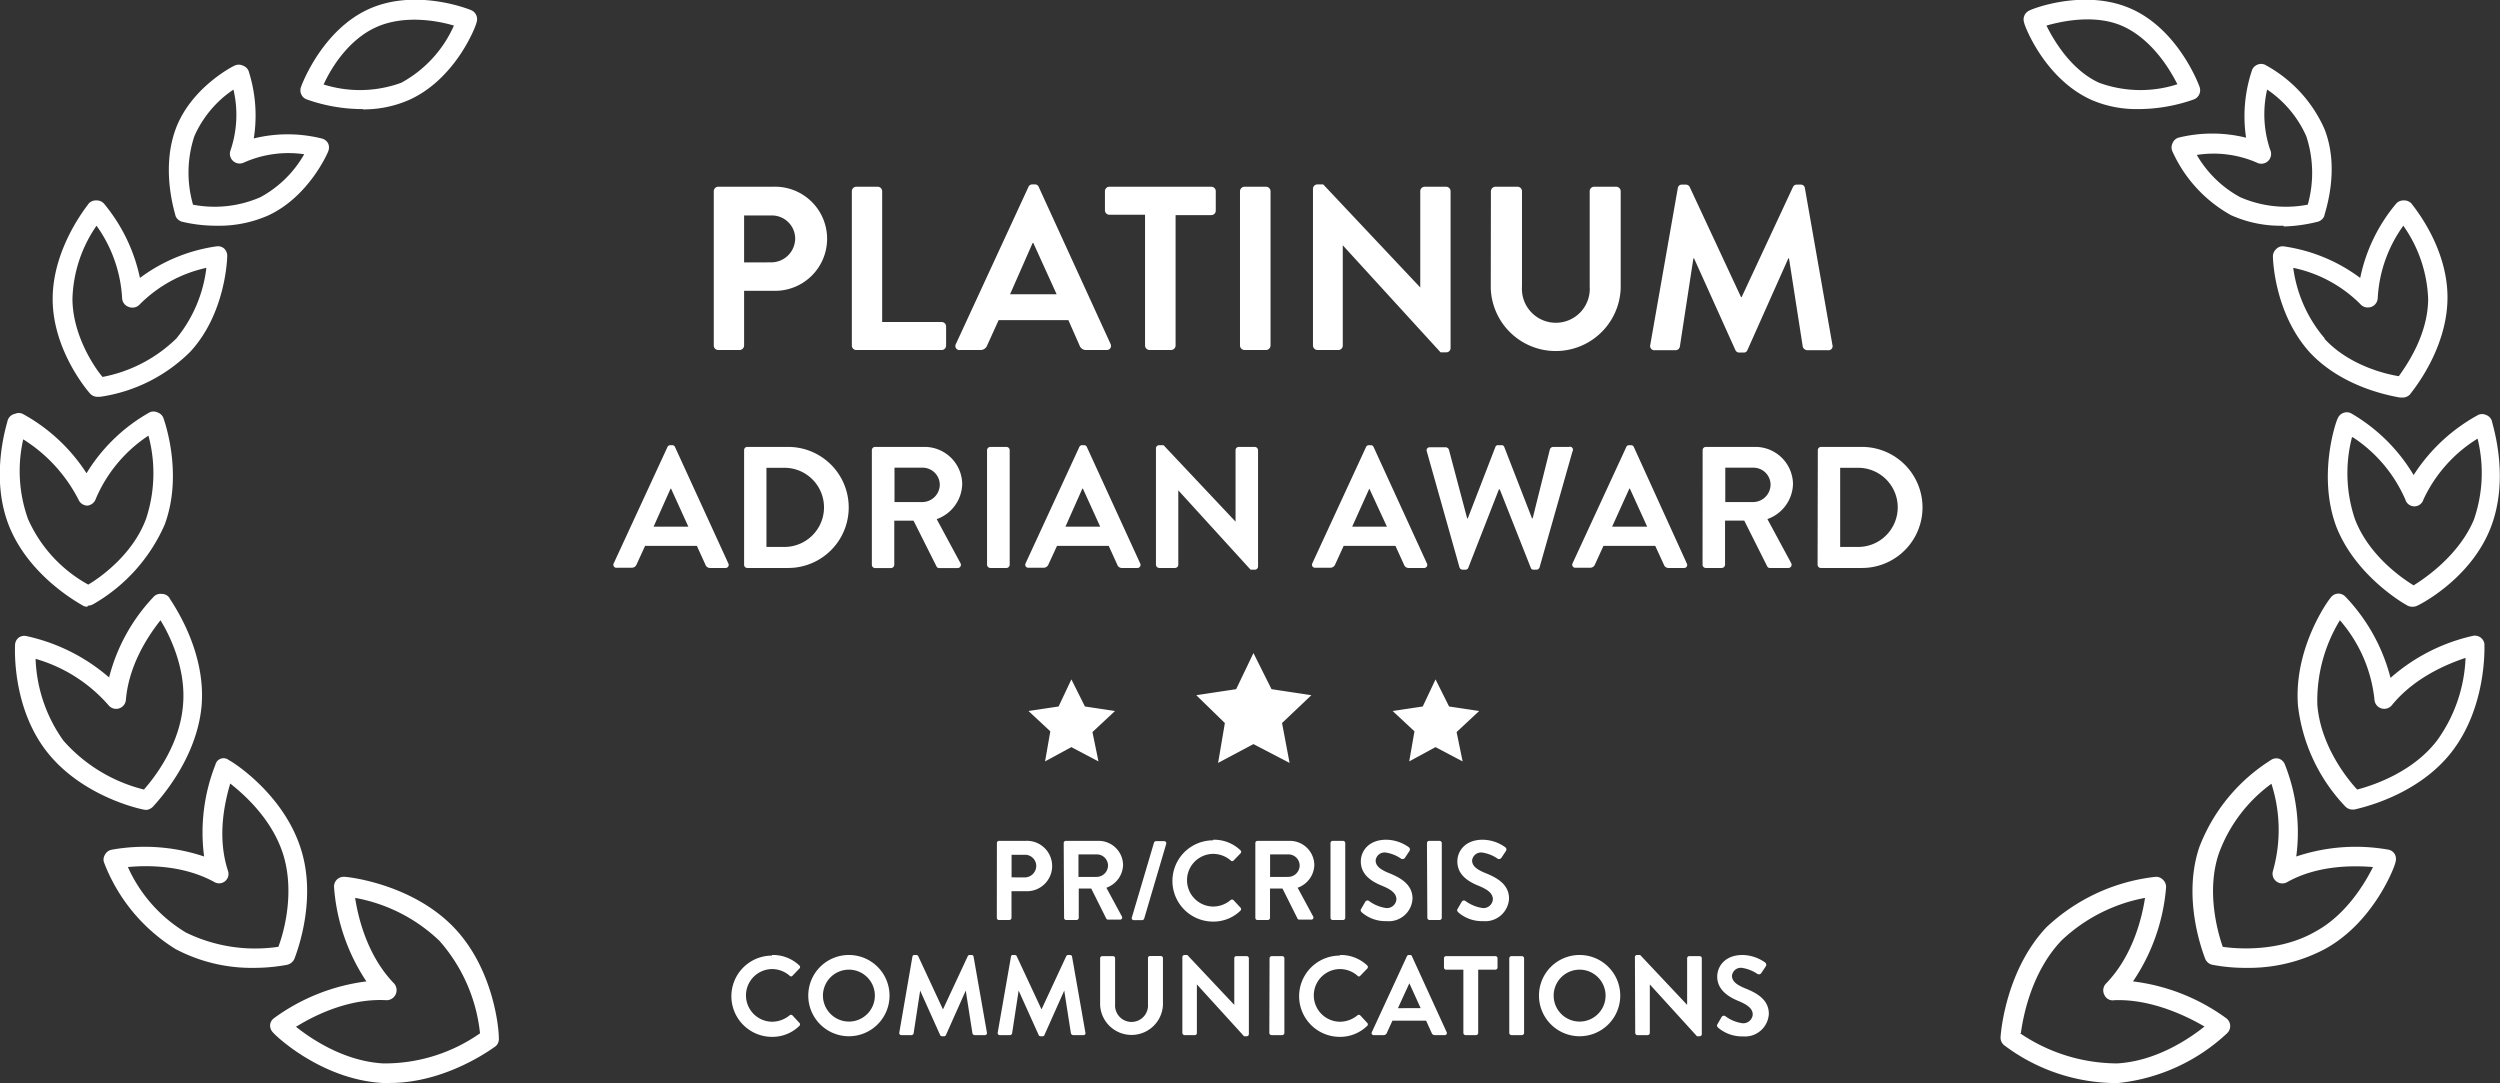
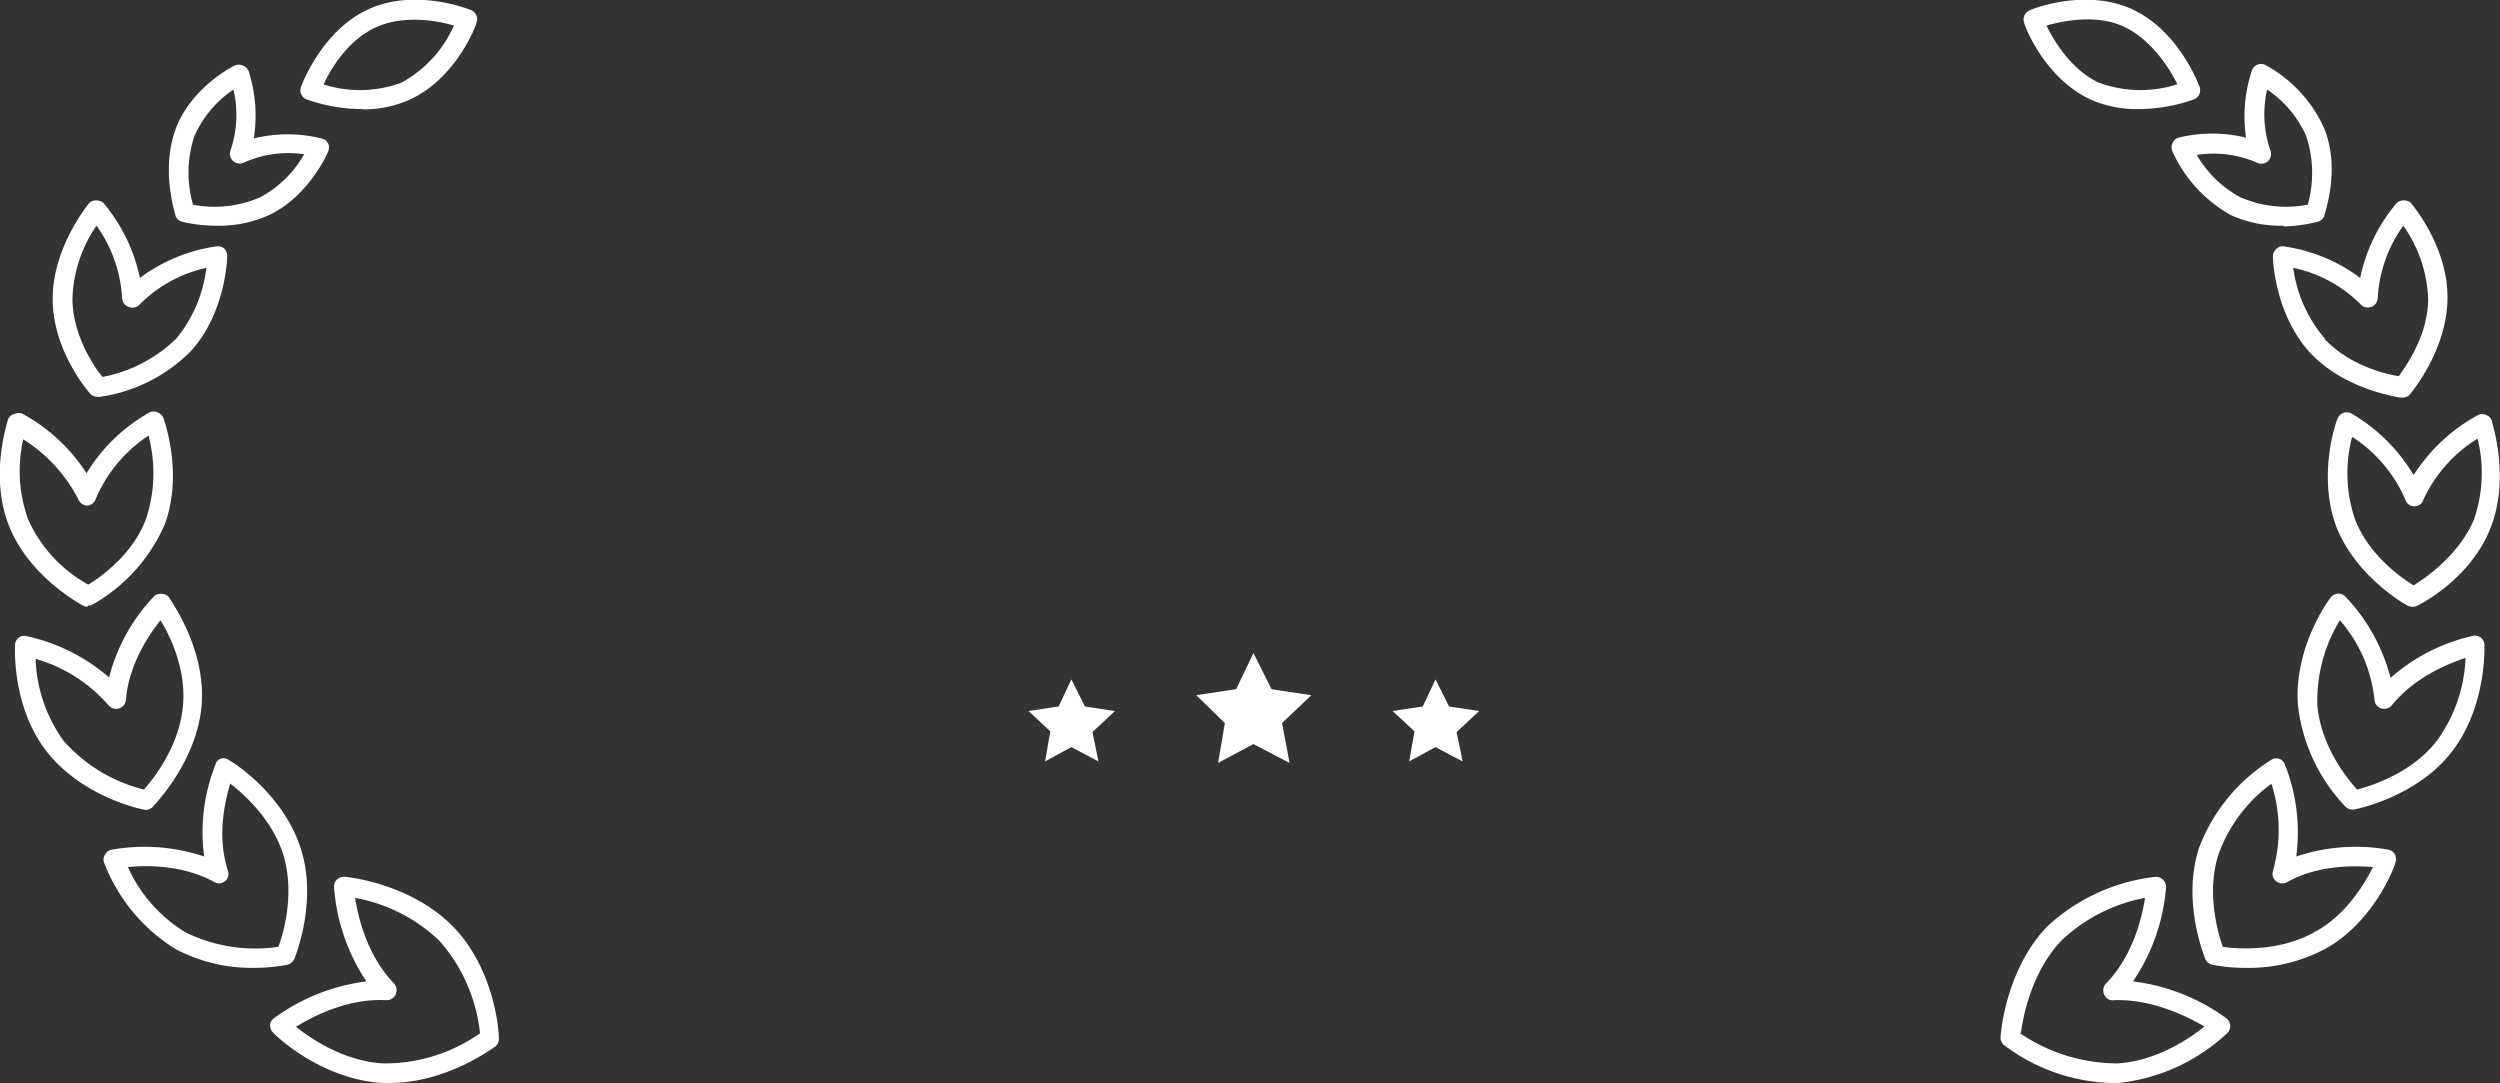
<svg xmlns="http://www.w3.org/2000/svg" viewBox="0 0 332.28 143.94">
  <rect x="0" y="0" width="332.28" height="143.94" fill="#333333" stroke="none" />
  <defs>
    <style>.cls-1{fill:#fff}</style>
  </defs>
  <g id="Layer_2" data-name="Layer 2">
    <g id="Layer_1-2" data-name="Layer 1">
      <g id="Layer_2-2" data-name="Layer 2">
        <path class="cls-1" d="M19.53 107.64h-.2c-.3 0-8.2-1.6-13-7.6S2 86 2 85.74a1.27 1.27 0 01.5-1 1.26 1.26 0 011-.2 24.79 24.79 0 0111 5.5 24.28 24.28 0 016-10.8 1.25 1.25 0 011-.3 1.2 1.2 0 011 .5c.1.3 4.9 6.7 4.3 14.3-.6 7-5.5 12.4-6.4 13.4a1.46 1.46 0 01-.87.5zm-14.8-20.1a19.83 19.83 0 003.7 10.9 21 21 0 0010.7 6.5c1.5-1.7 4.8-6 5.2-11.3.4-4.7-1.7-9.1-3-11.2-1.5 1.9-4.2 5.8-4.6 10.6a1.3 1.3 0 01-2.3.7 20.3 20.3 0 00-9.8-6.2zm29 41.1a21.64 21.64 0 01-10.4-2.5 23.31 23.31 0 01-9.5-11.5 1.17 1.17 0 01.1-1 1.28 1.28 0 01.9-.7 24.82 24.82 0 0112.3.9 24.53 24.53 0 011.5-12.2 1.11 1.11 0 011.8-.6c.3.1 7.1 4.3 9.5 11.6 2.2 6.6-.3 13.5-.8 14.8a1.42 1.42 0 01-1 .8 24.09 24.09 0 01-4.4.4zM17 115.24a19.38 19.38 0 007.7 8.7 21 21 0 0012.3 1.9c.8-2.1 2.2-7.4.6-12.4-1.5-4.6-5.1-7.8-7-9.3-.7 2.4-1.8 7-.3 11.6a1.25 1.25 0 01-1.8 1.5c-4.17-2.3-8.97-2.24-11.5-2zm34.8 28.7h-1c-8.2-.5-14.3-6.4-14.5-6.7a1.3 1.3 0 01-.4-1 1.25 1.25 0 01.5-.9 26.41 26.41 0 0112.3-4.9 26 26 0 01-4.3-12.5 1.29 1.29 0 011.19-1.4.74.74 0 01.21 0c.4 0 8.9.9 14.5 6.7 5.2 5.4 6 13.2 6 14.7a1.3 1.3 0 01-.4 1.1c-.3.2-6.5 4.9-14.1 4.9zm-12.5-7.5c2 1.6 6.4 4.6 11.6 4.9a22.06 22.06 0 0012.9-4 22 22 0 00-5.4-12.3 21.83 21.83 0 00-11.2-5.7c.4 2.6 1.6 7.7 5.2 11.4a1.34 1.34 0 01-1 2.2c-5.2-.3-9.9 2.2-12 3.5zm-27.7-55.8a1.21 1.21 0 01-.5-.1c-.3-.2-7-3.7-9.8-10.4s-.3-14-.3-14.2A1.28 1.28 0 012 55a1.24 1.24 0 011 0 23.43 23.43 0 018.5 7.9 23 23 0 018.4-8.1 1.24 1.24 0 011 0 1.32 1.32 0 01.8.7c.1.3 2.7 7.4.2 14.2a22.65 22.65 0 01-9.5 10.6 1.57 1.57 0 01-.7.2zm-8.5-22.3A18.94 18.94 0 003.73 69a18.5 18.5 0 008 8.7c1.7-1 6-4.1 7.7-8.8a19.26 19.26 0 00.3-11 18.93 18.93 0 00-7 8.4 1.32 1.32 0 01-1.1.9 1.3 1.3 0 01-1.2-.8A20.43 20.43 0 003 58.34zm9.9-5.6a1.33 1.33 0 01-1-.4c-.2-.2-5-5.7-5-12.6s4.7-12.5 4.8-12.7a1.29 1.29 0 011-.4 1.3 1.3 0 011 .4 22.78 22.78 0 014.8 9.9 22.25 22.25 0 0110.2-4.2 1.26 1.26 0 011 .3 1.33 1.33 0 01.4 1c0 .3-.2 7.6-4.9 12.7a21.28 21.28 0 01-12 6zM12.83 30a17.91 17.91 0 00-3.2 9.7c0 4.7 2.8 9 4 10.4a19.19 19.19 0 009.8-5.1 18.17 18.17 0 004-9.4 17.88 17.88 0 00-8.9 4.9 1.3 1.3 0 01-1.4.3 1.29 1.29 0 01-.9-1.2 18.25 18.25 0 00-3.4-9.6zm16 0a19.4 19.4 0 01-4.5-.5 1.32 1.32 0 01-1-.8c0-.2-2-6 0-11.5s7.6-8.4 7.9-8.5a1.24 1.24 0 011 0 1.32 1.32 0 01.8.7 19.33 19.33 0 01.7 9 18.77 18.77 0 019 0 1.3 1.3 0 01.9.7 1.33 1.33 0 010 1c-.1.3-2.6 6-7.9 8.5a16.09 16.09 0 01-6.9 1.4zm-3.2-2.8a15.19 15.19 0 009-1 14.78 14.78 0 005.8-5.7 14.54 14.54 0 00-8 1.1 1.3 1.3 0 01-1.74-.59 1.27 1.27 0 01-.06-1 14.69 14.69 0 00.4-8.1 14.46 14.46 0 00-5.2 6.2 15.42 15.42 0 00-.2 9zm22.6-12.7a22.24 22.24 0 01-7.5-1.3 1.29 1.29 0 01-.7-1.7c.1-.3 2.8-7.5 9-10.3s13.3 0 13.7.2a1.3 1.3 0 01.6 1.6c0 .3-2.7 7.5-9 10.3a15.06 15.06 0 01-6.1 1.24zm-5.3-3.3a16 16 0 0010.4-.2 16 16 0 007-7.6c-2-.6-6.5-1.5-10.3.2s-6.1 5.6-7 7.6zm269.8 96.4a1.33 1.33 0 01-1-.4 23.29 23.29 0 01-6.3-13.4c-.6-7.6 4-14 4.3-14.3a1.29 1.29 0 011-.6 1.3 1.3 0 011 .4 24.37 24.37 0 016 10.8 24.71 24.71 0 0111-5.6 1.29 1.29 0 011.48 1.08v.12c0 .4.3 8.3-4.4 14.3s-12.6 7.5-12.9 7.6zM311 82.44a20.54 20.54 0 00-3 11.2c.4 5.3 3.8 9.7 5.3 11.3 1.9-.5 7.3-2.2 10.6-6.5a20 20 0 003.8-11c-2.4.8-6.8 2.6-9.8 6.3a1.31 1.31 0 01-1.83.18 1.29 1.29 0 01-.47-.88 19.05 19.05 0 00-4.6-10.6zm-12.4 46.2a23.39 23.39 0 01-4.5-.4 1.32 1.32 0 01-1-.8c-.5-1.3-3-8.2-.8-14.8a23.64 23.64 0 019.5-11.6 1.27 1.27 0 011.1-.2 1.3 1.3 0 01.8.8 24.42 24.42 0 011.5 12.2 24.82 24.82 0 0112.3-.9 1.3 1.3 0 01.8.6 1.33 1.33 0 01.1 1c0 .4-2.8 8-9.4 11.6a21.64 21.64 0 01-10.37 2.5zm-3.2-2.8c2 .3 7.6.7 12.3-2 4.1-2.2 6.6-6.4 7.7-8.6-2.5-.2-7.3-.3-11.4 2a1.3 1.3 0 01-1.78-.47 1.28 1.28 0 01-.12-1 20 20 0 00-.2-11.6 19.9 19.9 0 00-7 9.3c-1.67 4.97-.17 10.37.53 12.37zm-14.9 18.1a24.88 24.88 0 01-14.1-5 1.29 1.29 0 01-.5-1.1c.1-1.5 1-9.2 6.1-14.6a25.18 25.18 0 0114.5-6.7 1.3 1.3 0 011 .4 1.33 1.33 0 01.4 1 26 26 0 01-4.4 12.5 26.45 26.45 0 0112.4 4.9 1.3 1.3 0 01.26 1.82l-.16.18a25 25 0 01-14.4 6.6zm-12-6.6a23.07 23.07 0 0012.9 4c5.2-.3 9.6-3.3 11.6-4.9-2.2-1.3-7-3.7-12-3.5a1.2 1.2 0 01-1.3-.7 1.3 1.3 0 01.2-1.5c3.6-3.7 4.8-8.8 5.2-11.4A22 22 0 00274 125c-4 4.2-5.1 10.1-5.4 12.3zm52.1-56.7a1.32 1.32 0 01-.7-.2c-1.1-.6-7-4.3-9.4-10.5-2.5-6.8 0-14 .2-14.3a1.3 1.3 0 011.67-.76l.13.06a23.21 23.21 0 018.3 8.2 23.58 23.58 0 018.6-8 1.24 1.24 0 011 0 1.3 1.3 0 01.8.8c0 .3 2.5 7.5-.2 14.3s-9.5 10.2-9.8 10.3a1.38 1.38 0 01-.6.1zm-8-22.5A19.09 19.09 0 00313 69c1.8 4.7 6 7.7 7.8 8.8 1.6-1 6-4 8-8.7a19 19 0 00.5-10.8 18.86 18.86 0 00-7.2 8.1 1.25 1.25 0 01-2.4 0 18.92 18.92 0 00-7-8.3zm6.7-5.3h-.3c-1.7-.3-7.8-1.5-12-6-4.7-5.2-4.9-12.4-4.9-12.7a1.29 1.29 0 01.4-1 1.18 1.18 0 011-.4 22.19 22.19 0 0110.2 4.2 22.35 22.35 0 014.8-9.9 1.29 1.29 0 011-.4 1.3 1.3 0 011 .4c.2.3 4.9 5.8 4.8 12.7s-4.8 12.4-5 12.7a1.34 1.34 0 01-.97.4zM308.93 45c3.2 3.5 8 4.7 9.9 5 1-1.4 3.9-5.5 3.9-10.3a18 18 0 00-3.3-9.7 18.08 18.08 0 00-3.4 9.6 1.31 1.31 0 01-1.33 1.27 1.3 1.3 0 01-1-.47 17.72 17.72 0 00-8.9-4.8A18.11 18.11 0 00309 45zm-5.4-15a16.06 16.06 0 01-7-1.4 18.27 18.27 0 01-7.8-8.5 1.24 1.24 0 010-1 1.27 1.27 0 01.8-.8 18.77 18.77 0 019 0 19.22 19.22 0 01.8-9 1.27 1.27 0 01.7-.7 1.24 1.24 0 011 0 17.92 17.92 0 017.9 8.5c2.2 5.5 0 11.3 0 11.6a1.32 1.32 0 01-1 .8 20.44 20.44 0 01-4.4.6zm-11.6-9.5a14.78 14.78 0 005.8 5.7 15.19 15.19 0 009 1 15.59 15.59 0 00-.2-9.1 14.66 14.66 0 00-5.2-6.2 14.71 14.71 0 00.4 8 1.3 1.3 0 01-1.8 1.7 14.44 14.44 0 00-8-1zm-7.9-6a15.06 15.06 0 01-6-1.2c-6.3-2.8-9-10-9-10.3a1.29 1.29 0 01.7-1.6c.3-.2 7.4-3 13.6-.2s8.9 10 9 10.3a1.31 1.31 0 01-.7 1.7 22.33 22.33 0 01-7.5 1.3zM279 11a16 16 0 0010.4.2c-1-2-3.3-5.8-7-7.6s-8.3-.8-10.4-.2c1 2.04 3.33 5.94 7 7.6zM166.6 98.9l-4.7 2.5.9-5.3-3.8-3.7 5.3-.8 2.3-4.8 2.4 4.8 5.3.8-3.9 3.7 1 5.3zm-24.2.4l-3.5 1.9.7-4-2.9-2.7 4-.6 1.7-3.6 1.8 3.6 4 .6-3 2.8.8 3.9zm48.4 0l-3.5 1.9.7-4-2.9-2.7 4-.6 1.7-3.6 1.8 3.6 4 .6-3 2.8.8 3.9z" id="Layer_1-2-2" data-name="Layer 1-2" />
      </g>
-       <path class="cls-1" d="M94.87 25.41a.59.59 0 01.59-.59h7.29a6.92 6.92 0 110 13.83H98.9v7.28a.61.61 0 01-.59.59h-2.85a.59.59 0 01-.59-.59zm7.63 9.46a3.19 3.19 0 003.19-3.23 3.09 3.09 0 00-3.19-3h-3.6v6.24zM113.22 25.41a.59.59 0 01.59-.59h2.85a.6.6 0 01.59.59V42.8h7.91a.59.59 0 01.59.59v2.54a.59.59 0 01-.59.59h-11.35a.59.59 0 01-.59-.59zM127.05 45.72l9.64-20.87a.55.55 0 01.53-.34h.31a.53.53 0 01.53.34l9.55 20.87a.55.55 0 01-.53.8h-2.7a.89.89 0 01-.9-.62L142 42.55h-9.27l-1.52 3.35a.93.93 0 01-.9.62h-2.69a.54.54 0 01-.57-.8zm13.39-6.61l-3.1-6.82h-.09l-3 6.82zM152.19 28.54h-4.74a.59.59 0 01-.59-.59v-2.54a.59.59 0 01.59-.59H161a.59.59 0 01.59.59V28a.59.59 0 01-.59.59h-4.75v17.34a.61.61 0 01-.59.59h-2.88a.61.61 0 01-.59-.59zM164.81 25.41a.61.61 0 01.59-.59h2.88a.61.61 0 01.59.59v20.52a.61.61 0 01-.59.59h-2.88a.61.61 0 01-.59-.59zM174.51 25.07a.59.59 0 01.59-.56h.77l12.9 13.7v-12.8a.59.59 0 01.59-.59h2.85a.6.6 0 01.59.59v20.87a.57.57 0 01-.59.55h-.74l-13-14.23v13.33a.59.59 0 01-.59.59h-2.78a.61.61 0 01-.59-.59zM198.16 25.41a.61.61 0 01.59-.59h2.95a.59.59 0 01.59.59v12.68a4.51 4.51 0 109 0V25.41a.59.59 0 01.59-.59h2.94a.6.6 0 01.59.59v12.9a8.64 8.64 0 01-17.27 0zM223 25a.52.52 0 01.55-.46h.5a.57.57 0 01.53.31l6.82 14.63h.09l6.82-14.63a.54.54 0 01.53-.31h.5a.52.52 0 01.55.46l3.66 20.84a.54.54 0 01-.56.71h-2.79a.67.67 0 01-.59-.46l-1.83-11.75h-.09l-5.43 12.18a.51.51 0 01-.52.34h-.56a.56.56 0 01-.53-.34l-5.49-12.18h-.09l-1.8 11.75a.59.59 0 01-.55.46h-2.8a.56.56 0 01-.58-.71zM81.56 74.9l7.15-15.48a.41.41 0 01.39-.25h.23a.39.39 0 01.39.25l7.09 15.48a.41.41 0 01-.4.59h-2a.65.65 0 01-.66-.46l-1.13-2.48h-6.88L84.62 75a.69.69 0 01-.67.46H82a.4.4 0 01-.44-.56zm9.93-4.9l-2.3-5.06h-.06L86.87 70zM98.9 59.83a.42.42 0 01.42-.43h5.44a8 8 0 110 16.09h-5.44a.42.42 0 01-.42-.43zm5.59 12.86a5.26 5.26 0 000-10.51h-2.62v10.51zM115.88 59.83a.43.43 0 01.43-.43h6.58a5 5 0 015 4.94A5.08 5.08 0 01124.5 69l3.15 5.84a.43.43 0 01-.39.66h-2.42a.38.38 0 01-.36-.2l-3.06-6.1h-2.56v5.87a.44.44 0 01-.43.43h-2.12a.43.43 0 01-.43-.43zm6.76 6.9a2.34 2.34 0 002.27-2.34 2.29 2.29 0 00-2.27-2.23h-3.75v4.57zM131.19 59.83a.45.45 0 01.44-.43h2.14a.44.44 0 01.43.43v15.23a.44.44 0 01-.43.43h-2.14a.45.45 0 01-.44-.43zM136.3 74.9l7.15-15.48a.4.4 0 01.39-.25h.23a.39.39 0 01.39.25l7.09 15.48a.41.41 0 01-.4.59h-2a.65.65 0 01-.66-.46l-1.13-2.48h-6.87L139.36 75a.69.69 0 01-.67.46h-2a.4.4 0 01-.39-.56zm9.93-4.9l-2.3-5.06h-.07L141.61 70zM153.64 59.58a.43.43 0 01.44-.41h.57l9.57 10.16v-9.5a.43.43 0 01.44-.43h2.11a.45.45 0 01.44.43v15.48a.43.43 0 01-.44.41h-.55l-9.61-10.55v9.89a.44.44 0 01-.44.43h-2.09a.45.45 0 01-.44-.43zM174.41 74.9l7.15-15.48a.4.4 0 01.39-.25h.23a.39.39 0 01.39.25l7.09 15.48a.41.41 0 01-.4.59h-2a.65.65 0 01-.66-.46l-1.13-2.48h-6.88L177.47 75a.69.69 0 01-.67.46h-2a.4.4 0 01-.39-.56zm9.93-4.9L182 64.94 179.72 70zM189.64 60a.4.4 0 01.41-.55h2.11a.48.48 0 01.42.32l2.42 9.12h.09l3.66-9.47a.36.36 0 01.39-.25h.41a.36.36 0 01.39.25l3.68 9.47h.09l2.29-9.17a.48.48 0 01.41-.32h2.12a.4.4 0 01.47.6l-4.37 15.4a.45.45 0 01-.42.32h-.36a.38.38 0 01-.39-.25l-4.12-10.42h-.12l-4.07 10.42a.39.39 0 01-.39.25h-.36a.45.45 0 01-.42-.32zM209 74.9l7.15-15.48a.4.4 0 01.39-.25h.23a.39.39 0 01.39.25l7.04 15.48a.4.4 0 01-.39.59h-2a.65.65 0 01-.67-.46L220 72.55h-6.88L212 75a.68.68 0 01-.66.46h-2a.4.4 0 01-.34-.56zm9.93-4.9l-2.3-5.06h-.07L214.27 70zM226.3 59.83a.43.43 0 01.43-.43h6.58a5 5 0 015 4.94 5.08 5.08 0 01-3.4 4.65l3.15 5.84a.43.43 0 01-.39.66h-2.42a.38.38 0 01-.36-.2l-3.06-6.1h-2.55v5.87a.45.45 0 01-.44.43h-2.12a.43.43 0 01-.43-.43zm6.76 6.9a2.34 2.34 0 002.27-2.34 2.28 2.28 0 00-2.27-2.23h-3.75v4.57zM241.61 59.83a.43.43 0 01.42-.43h5.45a8 8 0 110 16.09H242a.43.43 0 01-.42-.43zm5.59 12.86a5.26 5.26 0 000-10.51h-2.62v10.51zM132.5 112.05a.29.29 0 01.28-.29h3.53a3.35 3.35 0 110 6.69h-1.87V122a.3.3 0 01-.29.28h-1.38a.28.28 0 01-.28-.28zm3.69 4.57a1.54 1.54 0 001.54-1.56 1.49 1.49 0 00-1.54-1.45h-1.74v3zM141.38 112.05a.29.29 0 01.28-.29H146a3.25 3.25 0 013.27 3.23 3.31 3.31 0 01-2.22 3l2.06 3.81a.28.28 0 01-.26.43h-1.57a.25.25 0 01-.24-.13l-2-4h-1.66v3.9a.3.3 0 01-.29.28h-1.38a.28.28 0 01-.28-.28zm4.41 4.5a1.53 1.53 0 001.48-1.53 1.49 1.49 0 00-1.48-1.46h-2.45v3zM153.38 112a.29.29 0 01.27-.2h1.08a.28.28 0 01.27.38l-2.93 9.93a.31.31 0 01-.27.19h-1.09a.27.27 0 01-.27-.37zM161.24 111.61a5.07 5.07 0 013.63 1.4.28.28 0 010 .42l-.91.94a.25.25 0 01-.38 0 3.57 3.57 0 00-2.31-.88 3.48 3.48 0 000 7 3.59 3.59 0 002.29-.86.29.29 0 01.38 0l.93 1a.29.29 0 010 .41 5.14 5.14 0 01-3.64 1.45 5.4 5.4 0 110-10.8zM166.85 112.05a.29.29 0 01.28-.29h4.29a3.25 3.25 0 013.27 3.23 3.31 3.31 0 01-2.22 3l2.06 3.81a.28.28 0 01-.26.43h-1.57a.25.25 0 01-.24-.13l-2-4h-1.66v3.9a.3.3 0 01-.29.28h-1.38a.28.28 0 01-.28-.28zm4.41 4.5a1.53 1.53 0 001.48-1.53 1.49 1.49 0 00-1.48-1.46h-2.45v3zM176.84 112.05a.3.3 0 01.28-.29h1.4a.3.3 0 01.28.29V122a.29.29 0 01-.28.28h-1.4a.29.29 0 01-.28-.28zM180.92 120.79l.54-.93a.34.34 0 01.51-.1 5 5 0 002.26.93 1.26 1.26 0 001.37-1.16c0-.76-.65-1.29-1.91-1.8-1.41-.57-2.82-1.47-2.82-3.24 0-1.33 1-2.88 3.38-2.88a5.24 5.24 0 013 1 .37.37 0 01.09.49l-.57.86a.4.4 0 01-.53.18 4.86 4.86 0 00-2.08-.83 1.19 1.19 0 00-1.32 1.05c0 .71.55 1.19 1.77 1.68 1.45.59 3.13 1.46 3.13 3.39a3.16 3.16 0 01-3.45 3 4.8 4.8 0 01-3.3-1.17c-.13-.15-.21-.26-.07-.47zM189.66 112.05a.3.3 0 01.29-.29h1.39a.3.3 0 01.29.29V122a.3.3 0 01-.29.28H190a.3.3 0 01-.29-.28zM193.74 120.79l.54-.93a.34.34 0 01.51-.1 5.05 5.05 0 002.27.93 1.25 1.25 0 001.36-1.16c0-.76-.64-1.29-1.9-1.8-1.41-.57-2.82-1.47-2.82-3.24 0-1.33 1-2.88 3.37-2.88a5.24 5.24 0 013 1 .36.36 0 01.09.49l-.57.86a.39.39 0 01-.52.18 4.86 4.86 0 00-2.09-.83 1.2 1.2 0 00-1.32 1.05c0 .71.56 1.19 1.77 1.68 1.46.59 3.14 1.46 3.14 3.39a3.17 3.17 0 01-3.45 3 4.8 4.8 0 01-3.3-1.17c-.14-.15-.21-.26-.08-.47zM102.61 126.93a5.09 5.09 0 013.63 1.39.27.27 0 010 .42l-.91.95a.24.24 0 01-.37 0 3.57 3.57 0 00-2.31-.89 3.48 3.48 0 000 7 3.69 3.69 0 002.3-.85.27.27 0 01.37 0l.93 1a.28.28 0 010 .4 5.12 5.12 0 01-3.64 1.46 5.4 5.4 0 110-10.8zM112.81 126.93a5.4 5.4 0 11-5.38 5.41 5.39 5.39 0 015.38-5.41zm0 8.85a3.45 3.45 0 10-3.43-3.44 3.46 3.46 0 003.43 3.44zM121.27 127.15a.26.26 0 01.27-.22h.24a.29.29 0 01.26.15l3.29 7.08 3.3-7.08a.27.27 0 01.26-.15h.23a.26.26 0 01.28.22l1.77 10.08a.27.27 0 01-.27.35h-1.37a.34.34 0 01-.28-.23l-.89-5.69-2.63 5.9a.26.26 0 01-.25.17h-.27a.27.27 0 01-.26-.17l-2.65-5.9-.87 5.69a.29.29 0 01-.27.23h-1.35a.28.28 0 01-.28-.35zM134.37 127.15a.24.24 0 01.27-.22h.24a.28.28 0 01.25.15l3.3 7.08 3.29-7.08a.28.28 0 01.26-.15h.24a.26.26 0 01.27.22l1.77 10.08a.26.26 0 01-.27.35h-1.37a.34.34 0 01-.28-.23l-.89-5.69-2.63 5.9a.24.24 0 01-.25.17h-.27a.26.26 0 01-.25-.17l-2.66-5.9-.87 5.69a.31.31 0 01-.27.23h-1.35a.28.28 0 01-.29-.35zM146.22 127.36a.29.29 0 01.28-.28h1.42a.28.28 0 01.29.28v6.13a2.19 2.19 0 104.37 0v-6.15a.27.27 0 01.28-.28h1.42a.3.3 0 01.29.28v6.24a4.18 4.18 0 01-8.35 0zM157.15 127.2a.29.29 0 01.29-.27h.37l6.24 6.63v-6.2a.27.27 0 01.28-.28h1.38a.29.29 0 01.28.28v10.09a.28.28 0 01-.28.28h-.36l-6.27-6.89v6.45a.28.28 0 01-.28.29h-1.36a.3.3 0 01-.29-.29zM168.74 127.36a.3.3 0 01.29-.28h1.39a.29.29 0 01.29.28v9.93a.3.3 0 01-.29.29H169a.3.3 0 01-.29-.29zM178.09 126.93a5.1 5.1 0 013.63 1.39.29.29 0 010 .42l-.92.95a.23.23 0 01-.37 0 3.53 3.53 0 00-2.31-.89 3.48 3.48 0 000 7 3.67 3.67 0 002.3-.85.27.27 0 01.37 0l.93 1a.28.28 0 010 .4 5.17 5.17 0 01-3.65 1.46 5.4 5.4 0 110-10.8zM182.33 137.19l4.67-10.1a.27.27 0 01.25-.16h.16a.24.24 0 01.25.16l4.62 10.1a.27.27 0 01-.26.39h-1.3a.44.44 0 01-.44-.3l-.73-1.62h-4.48l-.74 1.62a.46.46 0 01-.43.3h-1.31a.27.27 0 01-.26-.39zm6.49-3.2l-1.5-3.3-1.52 3.31zM194.5 128.88h-2.29a.29.29 0 01-.29-.29v-1.23a.28.28 0 01.29-.28h6.55a.28.28 0 01.28.28v1.23a.29.29 0 01-.28.29h-2.29v8.41a.3.3 0 01-.29.29h-1.4a.3.3 0 01-.28-.29zM200.6 127.36a.3.3 0 01.29-.28h1.39a.3.3 0 01.29.28v9.93a.3.3 0 01-.29.29h-1.39a.3.3 0 01-.29-.29zM209.93 126.93a5.4 5.4 0 11-5.38 5.41 5.39 5.39 0 015.38-5.41zm0 8.85a3.45 3.45 0 10-3.43-3.44 3.45 3.45 0 003.43 3.44zM217.3 127.2a.28.28 0 01.28-.27h.42l6.24 6.63v-6.2a.28.28 0 01.29-.28h1.38a.29.29 0 01.28.28v10.09a.28.28 0 01-.28.28h-.36l-6.27-6.89v6.45a.3.3 0 01-.29.29h-1.37a.3.3 0 01-.28-.29zM228.28 136.11l.54-.93a.34.34 0 01.51-.11 4.94 4.94 0 002.26.93 1.26 1.26 0 001.37-1.15c0-.77-.64-1.29-1.91-1.81s-2.81-1.46-2.81-3.23c0-1.34 1-2.88 3.37-2.88a5.33 5.33 0 013 1 .38.38 0 01.09.5l-.57.85a.4.4 0 01-.53.18 5 5 0 00-2.08-.82 1.18 1.18 0 00-1.32 1.05c0 .7.55 1.18 1.77 1.68 1.45.58 3.13 1.45 3.13 3.38a3.17 3.17 0 01-3.44 3 4.89 4.89 0 01-3.31-1.17c-.13-.16-.2-.23-.07-.47z" />
    </g>
  </g>
</svg>